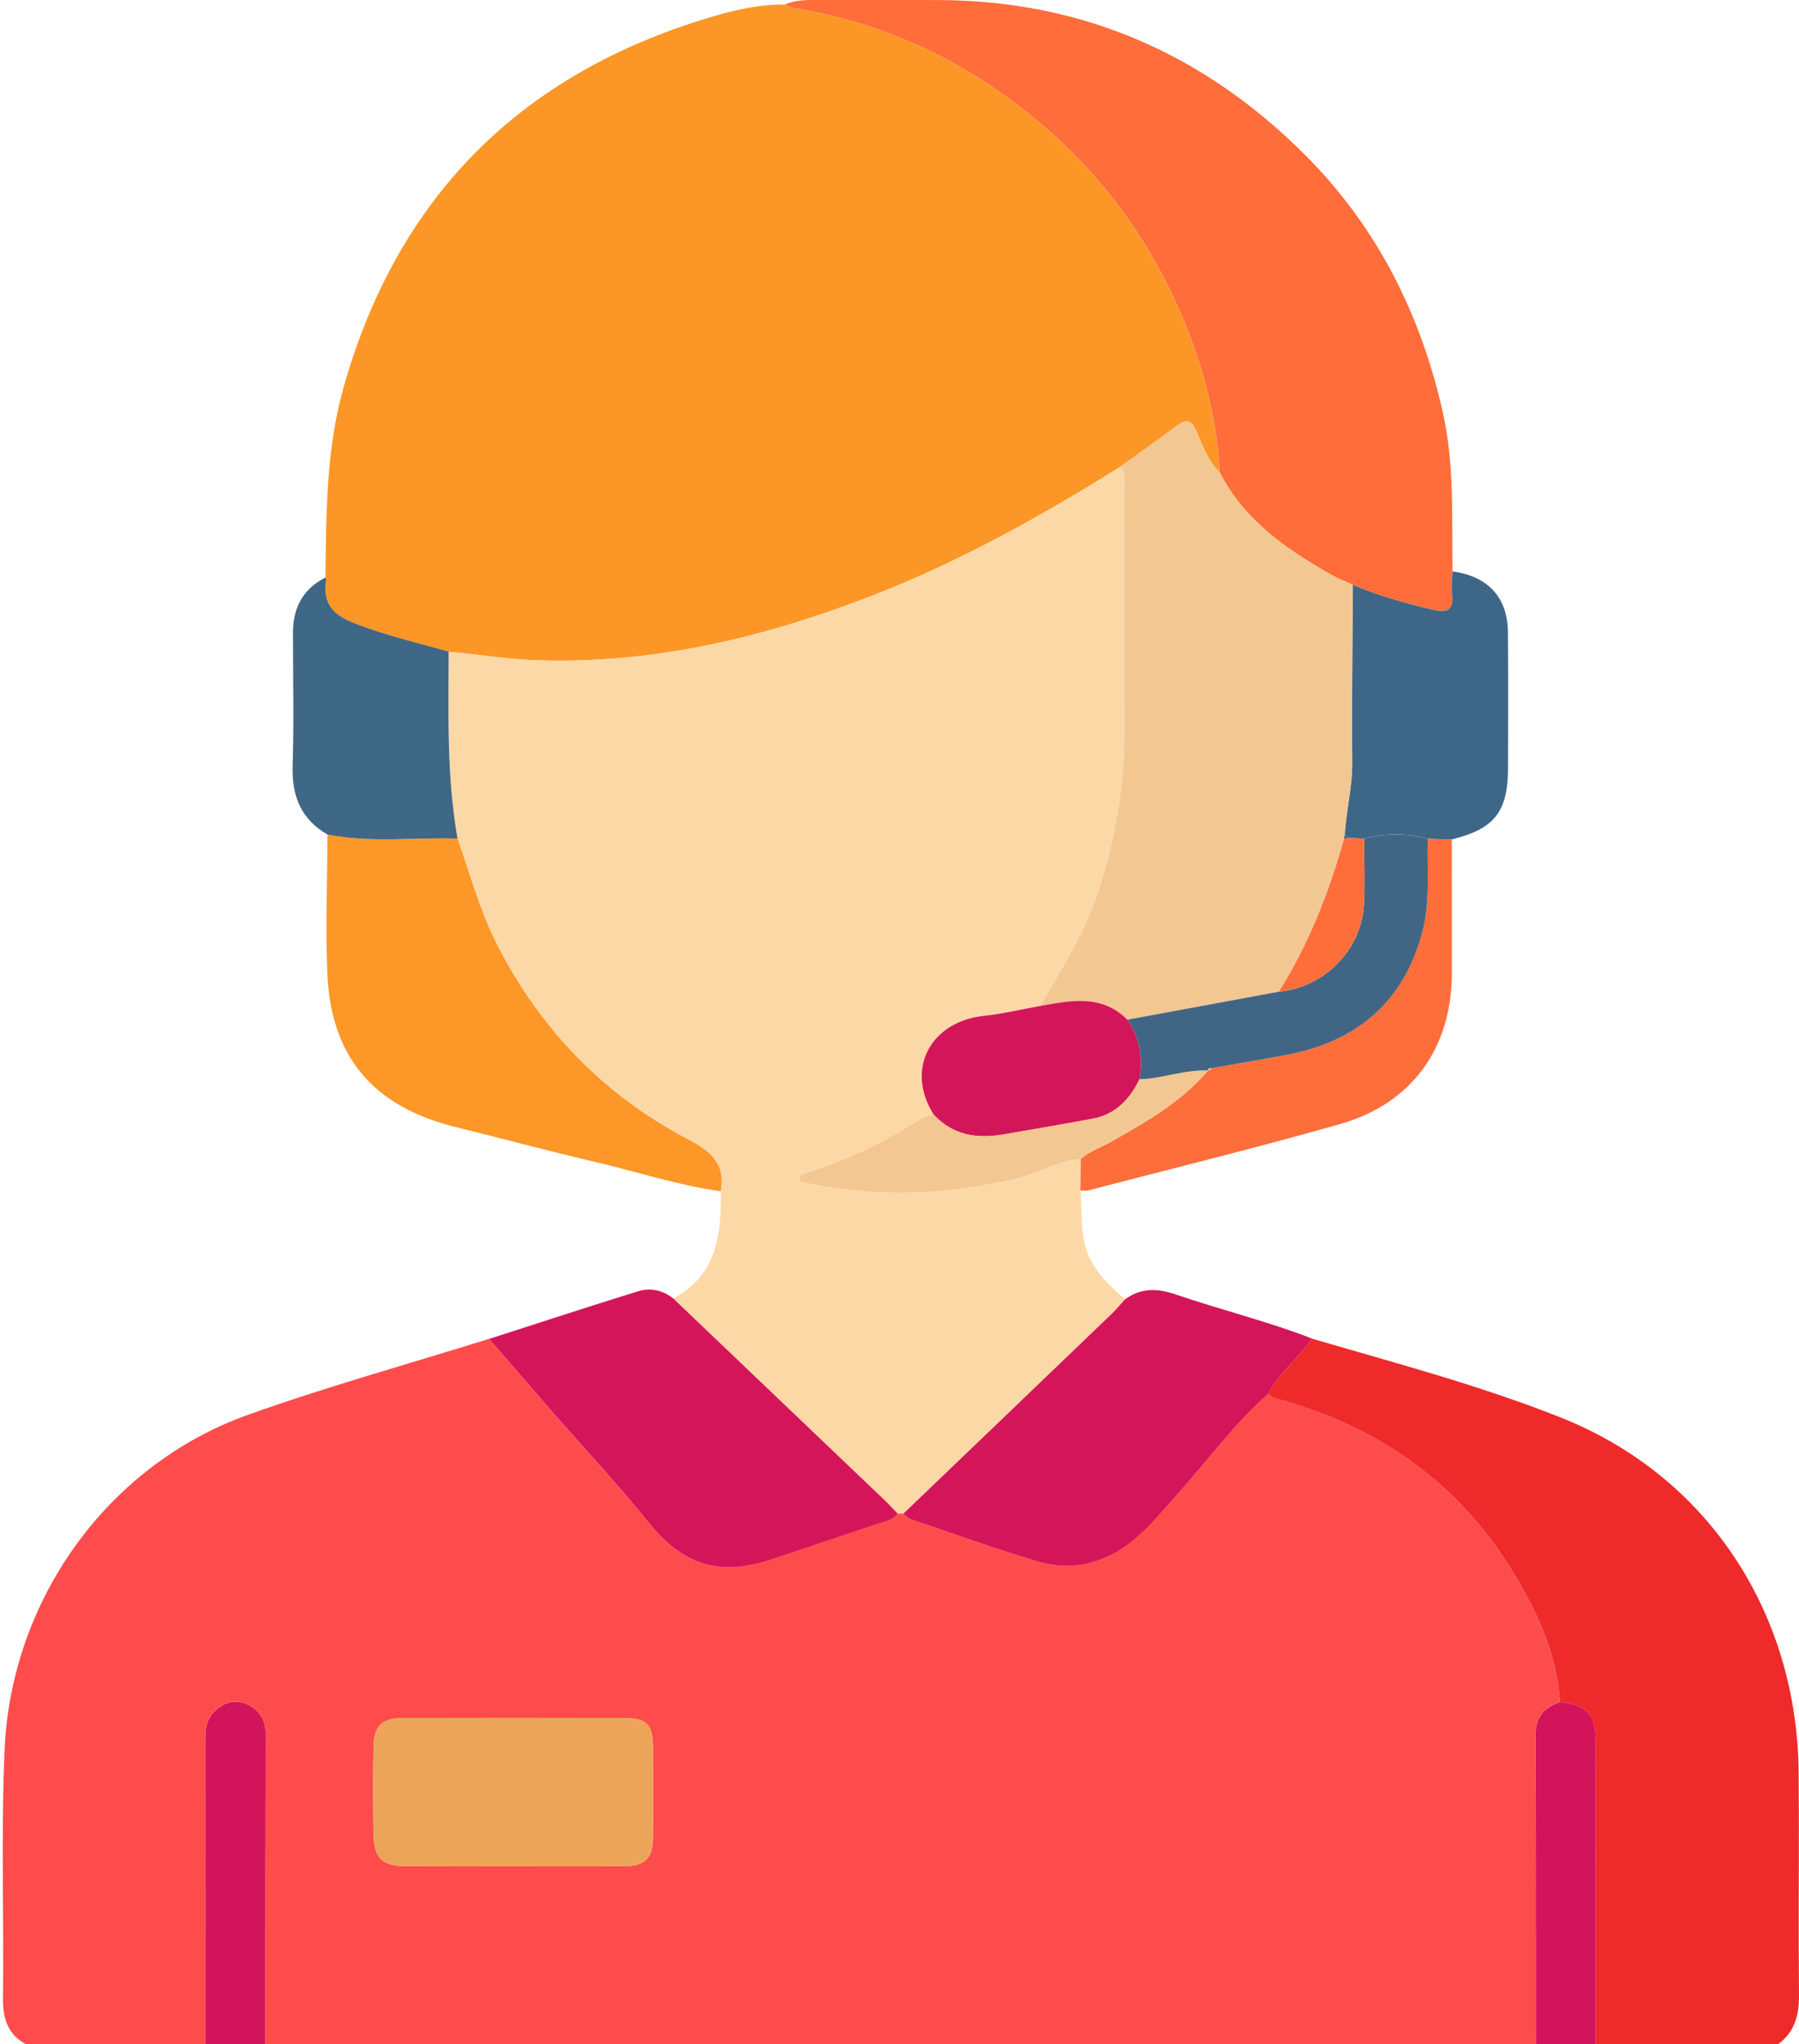
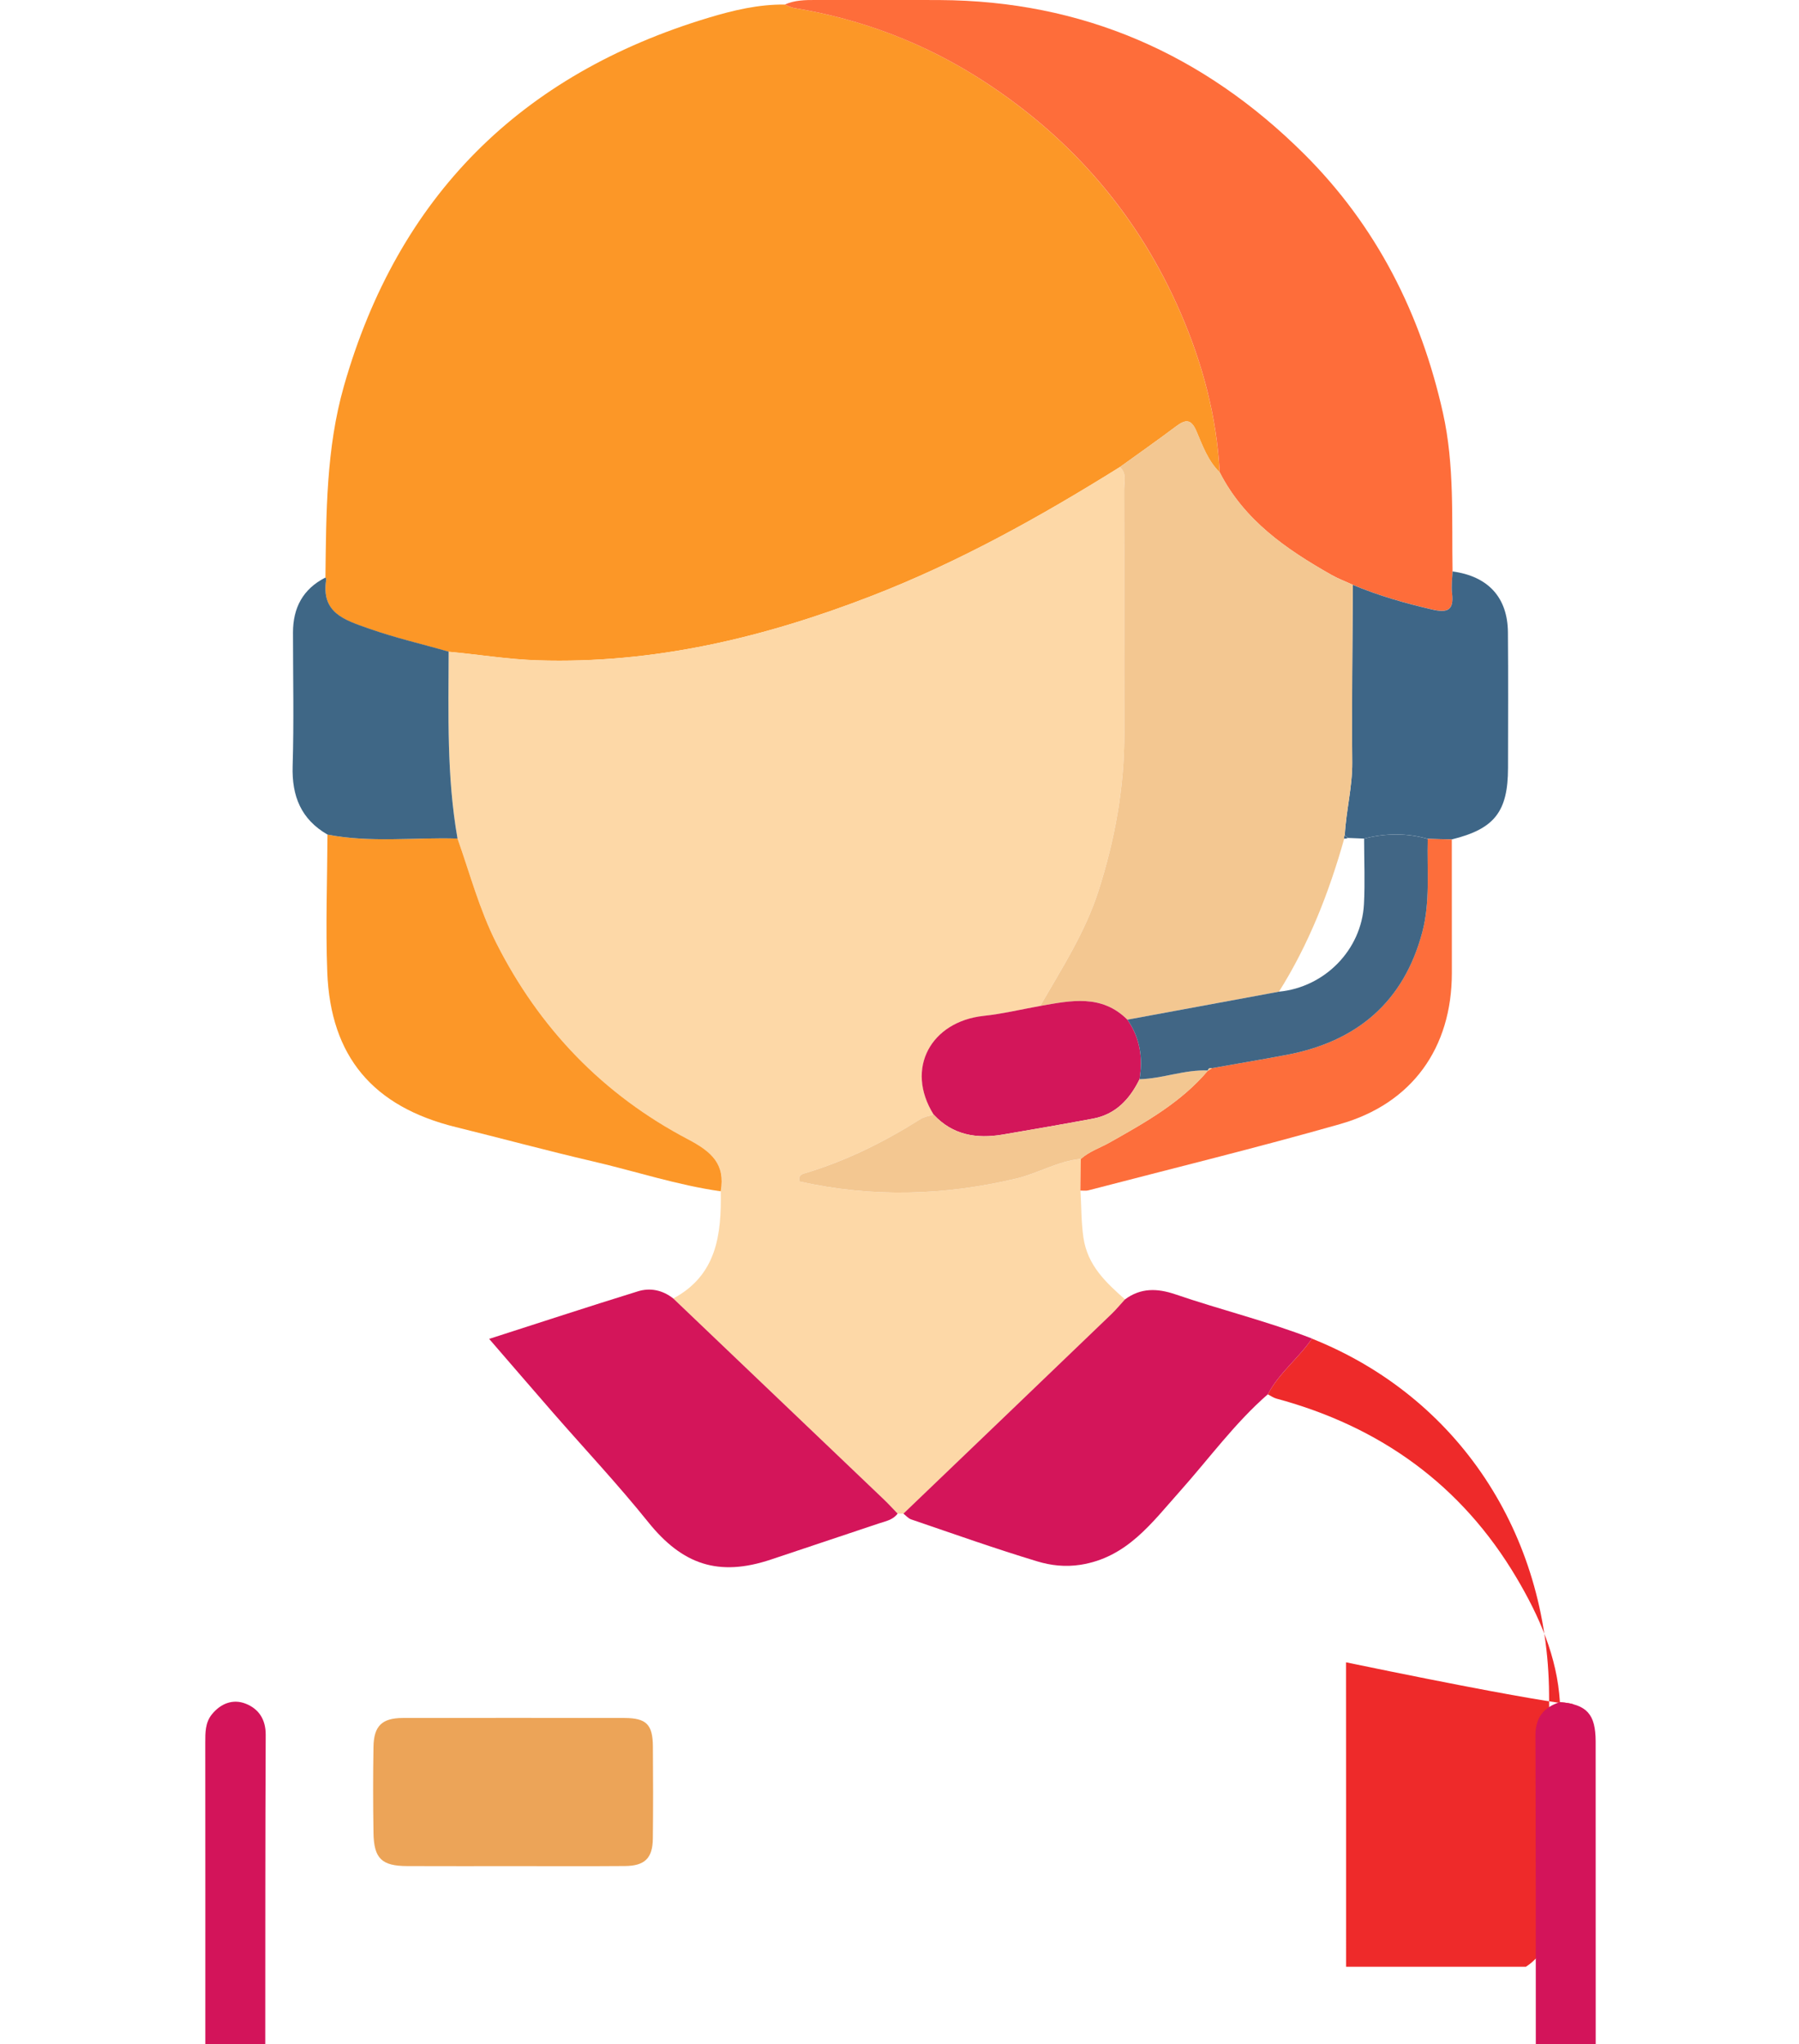
<svg xmlns="http://www.w3.org/2000/svg" version="1.1" id="katman_1" x="0px" y="0px" viewBox="0 0 359.39 408.27" style="enable-background:new 0 0 359.39 408.27;" xml:space="preserve">
  <style type="text/css">
	.st0{fill:#FE4C4C;}
	.st1{fill:#EE2A2A;}
	.st2{fill:#D3145A;}
	.st3{fill:#FC9727;}
	.st4{fill:#FDD8A7;}
	.st5{fill:#FE6D3A;}
	.st6{fill:#FC9728;}
	.st7{fill:#D4155A;}
	.st8{fill:#3E6687;}
	.st9{fill:#3F6786;}
	.st10{fill:#FD6E3B;}
	.st11{fill:#ECA458;}
	.st12{fill:#F3C791;}
	.st13{fill:#D3165A;}
	.st14{fill:#416685;}
</style>
  <g>
-     <path class="st0" d="M5.9,408.65c-4.12-1.78-5.34-5.18-5.3-9.34c0.19-16.61-0.39-33.22,0.32-49.83   c1.28-29.87,20.53-56.85,48.61-66.88c15.84-5.66,32.1-10.16,48.17-15.18c4.24,4.9,8.47,9.82,12.73,14.71   c6.35,7.29,12.99,14.35,19.04,21.88c6.84,8.51,14.07,10.99,24.53,7.48c7.17-2.4,14.33-4.8,21.5-7.19c1.38-0.46,2.86-0.7,3.8-1.98   c0.39,0,0.78,0,1.16,0c0.52,0.4,0.97,0.96,1.56,1.16c8.39,2.86,16.74,5.83,25.22,8.39c2.68,0.81,5.55,1.14,8.59,0.67   c9.31-1.45,14.27-8.41,19.89-14.71c5.8-6.49,10.94-13.59,17.55-19.36c0.57,0.29,1.1,0.69,1.7,0.86   c20.73,5.6,36.99,17.25,47.98,35.8c4.53,7.65,8.11,15.74,8.67,24.83c-3.28,1.03-4.92,3.12-4.9,6.71   c0.08,20.65,0.06,41.31,0.07,61.96c-84.6,0-169.21,0-253.81,0c0.01-20.71-0.02-41.43,0.09-62.14c0.02-3.14-1.43-5.21-4.01-6.22   c-2.53-0.99-4.97-0.06-6.74,2.13c-1.36,1.67-1.32,3.67-1.32,5.68c0.02,20.18,0.01,40.37,0.01,60.55   C29.31,408.65,17.61,408.65,5.9,408.65z M102.88,372.74c7.31,0,14.63,0.04,21.94-0.01c4-0.03,5.57-1.57,5.61-5.5   c0.06-6.12,0.05-12.23,0.01-18.35c-0.03-4.42-1.29-5.71-5.69-5.72c-14.76-0.04-29.52-0.03-44.28,0c-4.15,0.01-5.78,1.58-5.85,5.77   c-0.1,5.72-0.1,11.44,0,17.15c0.08,5.16,1.64,6.64,6.73,6.66C88.52,372.76,95.7,372.74,102.88,372.74z" />
-     <path class="st1" d="M311.63,339.98c-0.56-9.09-4.14-17.18-8.67-24.83c-10.99-18.56-27.25-30.21-47.98-35.8   c-0.6-0.16-1.14-0.56-1.7-0.85c2.22-4.27,6.15-7.2,8.81-11.12c16.74,4.9,33.67,9.36,49.86,15.82c29.25,11.67,47.14,39,47.37,71   c0.11,14.75-0.06,29.51,0.07,44.26c0.04,4.27-0.98,7.79-4.7,10.2c-11.97,0-23.94,0-35.92,0c0-20.27,0.01-40.54-0.01-60.81   C318.76,342.36,316.98,340.43,311.63,339.98z" />
+     <path class="st1" d="M311.63,339.98c-0.56-9.09-4.14-17.18-8.67-24.83c-10.99-18.56-27.25-30.21-47.98-35.8   c-0.6-0.16-1.14-0.56-1.7-0.85c2.22-4.27,6.15-7.2,8.81-11.12c29.25,11.67,47.14,39,47.37,71   c0.11,14.75-0.06,29.51,0.07,44.26c0.04,4.27-0.98,7.79-4.7,10.2c-11.97,0-23.94,0-35.92,0c0-20.27,0.01-40.54-0.01-60.81   C318.76,342.36,316.98,340.43,311.63,339.98z" />
    <path class="st2" d="M41.02,408.65c0-20.18,0.01-40.37-0.01-60.55c0-2.01-0.03-4.01,1.32-5.68c1.78-2.19,4.22-3.12,6.74-2.13   c2.57,1.01,4.02,3.08,4.01,6.22c-0.1,20.71-0.07,41.43-0.09,62.14C49,408.65,45.01,408.65,41.02,408.65z" />
    <path class="st2" d="M311.63,339.98c5.35,0.45,7.13,2.38,7.14,7.86c0.01,20.27,0.01,40.54,0.01,60.81c-3.99,0-7.98,0-11.97,0   c-0.01-20.65,0.01-41.31-0.07-61.96C306.71,343.1,308.35,341.02,311.63,339.98z" />
    <path class="st3" d="M65.01,115.37c0.17-12.86,0.12-25.74,3.7-38.27C79.52,39.22,104,14.85,141.59,3.53   c4.92-1.48,9.96-2.68,15.18-2.62c0.6,0.23,1.18,0.58,1.79,0.68c13.67,2.22,26.34,7.09,37.93,14.62   c17.71,11.5,30.95,26.89,39.36,46.31c4.39,10.15,7.22,20.72,7.8,31.82c-2.34-2.29-3.41-5.33-4.64-8.21   c-1.08-2.54-2.22-2.35-4.1-0.94c-3.69,2.77-7.47,5.42-11.21,8.12c-15.88,9.91-32.18,18.99-49.69,25.77   c-21.44,8.3-43.42,13.56-66.62,12.82c-5.98-0.19-11.84-1.17-17.76-1.71c-5.31-1.53-10.7-2.76-15.93-4.61   c-4.82-1.7-9.64-3.11-8.52-9.84C65.2,115.61,65.07,115.48,65.01,115.37z" />
    <path class="st4" d="M89.64,130.17c5.92,0.53,11.78,1.52,17.76,1.71c23.2,0.74,45.17-4.52,66.62-12.82   c17.52-6.78,33.81-15.86,49.69-25.77c1.45,1.27,0.85,2.98,0.86,4.5c0.04,16.21,0,32.42,0.04,48.64   c0.03,10.81-1.88,21.27-5.17,31.54c-2.65,8.28-7.35,15.51-11.63,22.96c-3.78,0.68-7.54,1.58-11.35,2   c-10.37,1.13-15.71,10.42-9.93,19.7c-0.88,0.28-1.86,0.4-2.61,0.88c-7.31,4.61-14.99,8.42-23.31,10.89   c-0.61,0.18-1.23,0.58-0.86,1.6c14.45,3.23,28.88,2.83,43.34-0.61c4.38-1.04,8.3-3.5,12.85-3.91c-0.03,2.11-0.06,4.22-0.09,6.32   c0.19,3.13,0.13,6.24,0.59,9.4c0.82,5.59,4.49,8.95,8.31,12.35c-0.89,0.97-1.72,1.99-2.67,2.9c-13.86,13.3-27.73,26.59-41.59,39.89   c-0.39,0-0.78,0-1.17,0c-0.92-0.95-1.81-1.93-2.77-2.85c-14.01-13.38-28.04-26.76-42.06-40.13c8.72-4.66,9.65-12.79,9.5-21.4   c0.96-5.45-1.84-7.91-6.53-10.38c-16.92-8.9-29.67-22.1-38.33-39.26c-3.37-6.68-5.26-13.84-7.72-20.82   C89.22,155.13,89.6,142.64,89.64,130.17z" />
    <path class="st5" d="M243.66,94.34c-0.58-11.1-3.41-21.67-7.8-31.82c-8.4-19.42-21.64-34.81-39.36-46.31   c-11.59-7.52-24.26-12.39-37.93-14.62c-0.62-0.1-1.2-0.45-1.79-0.68c1.98-0.89,4.07-0.92,6.19-0.91c8.23,0.03,16.47-0.03,24.7,0.01   c28.55,0.14,52.74,10.72,72.87,30.76c14.46,14.4,23.3,31.92,27.72,51.71c2.33,10.42,1.74,21.07,1.92,31.65   c-0.04,1.45-0.26,2.92-0.1,4.34c0.4,3.39-0.84,3.99-4.05,3.25c-5.39-1.26-10.68-2.75-15.78-4.91c-1.43-0.66-2.93-1.22-4.3-2   C256.95,109.71,248.55,103.93,243.66,94.34z" />
    <path class="st6" d="M91.4,167.49c2.47,6.98,4.35,14.13,7.72,20.82c8.66,17.16,21.41,30.37,38.33,39.26   c4.69,2.47,7.49,4.93,6.53,10.38c-8.69-1.23-17.02-4-25.54-5.98c-9.17-2.13-18.26-4.6-27.4-6.85   c-16.5-4.07-25.01-14.05-25.66-30.92c-0.35-9.15,0-18.33,0.04-27.5C74.04,168.37,82.74,167.22,91.4,167.49z" />
    <path class="st7" d="M134.49,259.35c14.02,13.38,28.04,26.75,42.06,40.13c0.96,0.91,1.85,1.9,2.77,2.85   c-0.95,1.28-2.42,1.52-3.8,1.98c-7.17,2.39-14.34,4.79-21.5,7.19c-10.47,3.5-17.69,1.03-24.53-7.48   c-6.05-7.53-12.68-14.59-19.04-21.88c-4.26-4.89-8.49-9.81-12.73-14.71c9.89-3.18,19.76-6.42,29.68-9.49   C129.87,257.16,132.36,257.67,134.49,259.35z" />
    <path class="st7" d="M180.48,302.33c13.87-13.29,27.74-26.58,41.59-39.89c0.94-0.91,1.78-1.93,2.67-2.9c3.17-2.34,6.46-2.24,10.1-1   c9.04,3.09,18.34,5.36,27.26,8.82c-2.66,3.92-6.59,6.85-8.81,11.12c-6.61,5.76-11.75,12.86-17.55,19.36   c-5.63,6.3-10.58,13.25-19.89,14.71c-3.04,0.47-5.91,0.14-8.59-0.67c-8.48-2.56-16.83-5.53-25.22-8.39   C181.45,303.29,180.99,302.73,180.48,302.33z" />
    <path class="st8" d="M270.25,116.82c5.1,2.15,10.38,3.65,15.78,4.91c3.21,0.75,4.45,0.15,4.05-3.25c-0.17-1.42,0.05-2.89,0.1-4.34   c7.09,0.96,11,5.17,11.06,12.16c0.08,9.03,0.03,18.06,0.02,27.09c-0.01,8.75-2.72,12.19-11.22,14.27c-1.6-0.04-3.21-0.07-4.81-0.11   c-4.23-1.2-8.47-1.13-12.71-0.05c-1.09-0.04-2.17-0.09-3.26-0.13c-0.2-0.18-0.41-0.36-0.61-0.54c0.25-4.88,1.53-9.63,1.49-14.57   C270.03,140.45,270.19,128.63,270.25,116.82z" />
    <path class="st9" d="M91.4,167.49c-8.66-0.27-17.36,0.88-25.98-0.79c-5.28-3.06-7.14-7.68-6.96-13.68   c0.27-8.88,0.07-17.78,0.07-26.68c0-4.93,1.98-8.7,6.48-10.98c0.06,0.12,0.19,0.25,0.17,0.35c-1.12,6.73,3.7,8.14,8.52,9.84   c5.23,1.85,10.62,3.08,15.93,4.61C89.6,142.64,89.22,155.13,91.4,167.49z" />
    <path class="st10" d="M285.22,167.56c1.6,0.04,3.21,0.07,4.81,0.11c0,8.91,0.02,17.82,0.01,26.72   c-0.02,14.92-7.93,26.04-22.35,30.14c-16.66,4.74-33.5,8.86-50.27,13.23c-0.5,0.13-1.06,0.03-1.59,0.04   c0.03-2.11,0.06-4.22,0.09-6.32c1.7-1.52,3.87-2.21,5.81-3.31c7.1-4,14.23-7.98,19.59-14.35l-0.04,0.08   c0.28-0.18,0.56-0.37,0.84-0.55c4.95-0.88,9.91-1.71,14.85-2.64c14.05-2.64,23.45-10.53,27.16-24.55   C285.75,180.07,285.04,173.77,285.22,167.56z" />
    <path class="st11" d="M102.88,372.74c-7.18,0-14.36,0.02-21.54-0.01c-5.09-0.02-6.65-1.51-6.73-6.66c-0.09-5.72-0.1-11.44,0-17.15   c0.07-4.19,1.71-5.76,5.85-5.77c14.76-0.03,29.52-0.03,44.28,0c4.4,0.01,5.66,1.3,5.69,5.72c0.05,6.12,0.06,12.23-0.01,18.35   c-0.04,3.94-1.61,5.48-5.61,5.5C117.5,372.78,110.19,372.74,102.88,372.74z" />
    <path class="st12" d="M270.25,116.82c-0.05,11.82-0.21,23.63-0.11,35.45c0.04,4.94-1.24,9.69-1.49,14.57   c-0.1,0.21-0.14,0.43-0.11,0.66c-3.03,10.76-7.07,21.08-13.04,30.58c-10.09,1.86-20.18,3.73-30.27,5.59   c-5.14-5.13-11.3-3.83-17.42-2.74c4.28-7.45,8.97-14.67,11.63-22.96c3.29-10.27,5.2-20.73,5.17-31.54   c-0.04-16.21,0.01-32.42-0.04-48.64c0-1.52,0.59-3.23-0.86-4.5c3.74-2.7,7.53-5.34,11.21-8.12c1.87-1.41,3.01-1.59,4.1,0.94   c1.23,2.88,2.31,5.93,4.64,8.21c4.89,9.59,13.29,15.38,22.29,20.49C267.32,115.6,268.81,116.16,270.25,116.82z" />
    <path class="st13" d="M207.8,200.93c6.12-1.09,12.28-2.39,17.42,2.74c2.53,3.61,3.13,7.62,2.43,11.89   c-1.96,3.99-4.76,7.03-9.34,7.88c-5.98,1.11-11.97,2.15-17.97,3.17c-5.23,0.89-10.02,0.13-13.83-3.99   c-5.78-9.27-0.44-18.56,9.93-19.7C200.26,202.51,204.02,201.61,207.8,200.93z" />
    <path class="st12" d="M186.52,222.63c3.8,4.12,8.59,4.88,13.83,3.99c6-1.02,11.99-2.06,17.97-3.17c4.57-0.85,7.37-3.9,9.34-7.89   c4.62-0.11,9.02-1.95,13.68-1.74c-5.37,6.37-12.5,10.34-19.59,14.35c-1.94,1.1-4.11,1.79-5.81,3.31   c-4.55,0.41-8.47,2.86-12.85,3.91c-14.45,3.44-28.89,3.84-43.34,0.61c-0.36-1.02,0.25-1.42,0.86-1.6   c8.32-2.46,15.99-6.28,23.31-10.89C184.67,223.03,185.65,222.91,186.52,222.63z" />
    <path class="st14" d="M241.33,213.82c-4.66-0.21-9.06,1.63-13.68,1.74c0.7-4.27,0.1-8.28-2.43-11.89   c10.09-1.86,20.18-3.73,30.27-5.59c9.14-0.88,16.5-8.33,16.99-17.48c0.23-4.35,0.03-8.73,0.03-13.09   c4.24-1.08,8.48-1.15,12.71,0.05c-0.17,6.21,0.53,12.51-1.08,18.6c-3.71,14.02-13.11,21.91-27.16,24.55   c-4.94,0.93-9.9,1.76-14.85,2.64c-0.42-0.03-0.79,0.02-0.84,0.55L241.33,213.82z" />
-     <path class="st10" d="M272.51,167.51c0,4.37,0.21,8.74-0.03,13.09c-0.49,9.15-7.85,16.6-16.99,17.48   c5.97-9.5,10.01-19.82,13.04-30.58c0.25,0.03,0.49-0.01,0.72-0.13C270.34,167.42,271.42,167.46,272.51,167.51z" />
    <path class="st14" d="M269.25,167.37c-0.23,0.12-0.47,0.16-0.72,0.13c-0.03-0.23,0.01-0.45,0.11-0.66   C268.85,167.01,269.05,167.19,269.25,167.37z" />
    <path class="st12" d="M241.3,213.9c0.05-0.53,0.41-0.59,0.84-0.55C241.86,213.53,241.58,213.71,241.3,213.9z" />
  </g>
</svg>